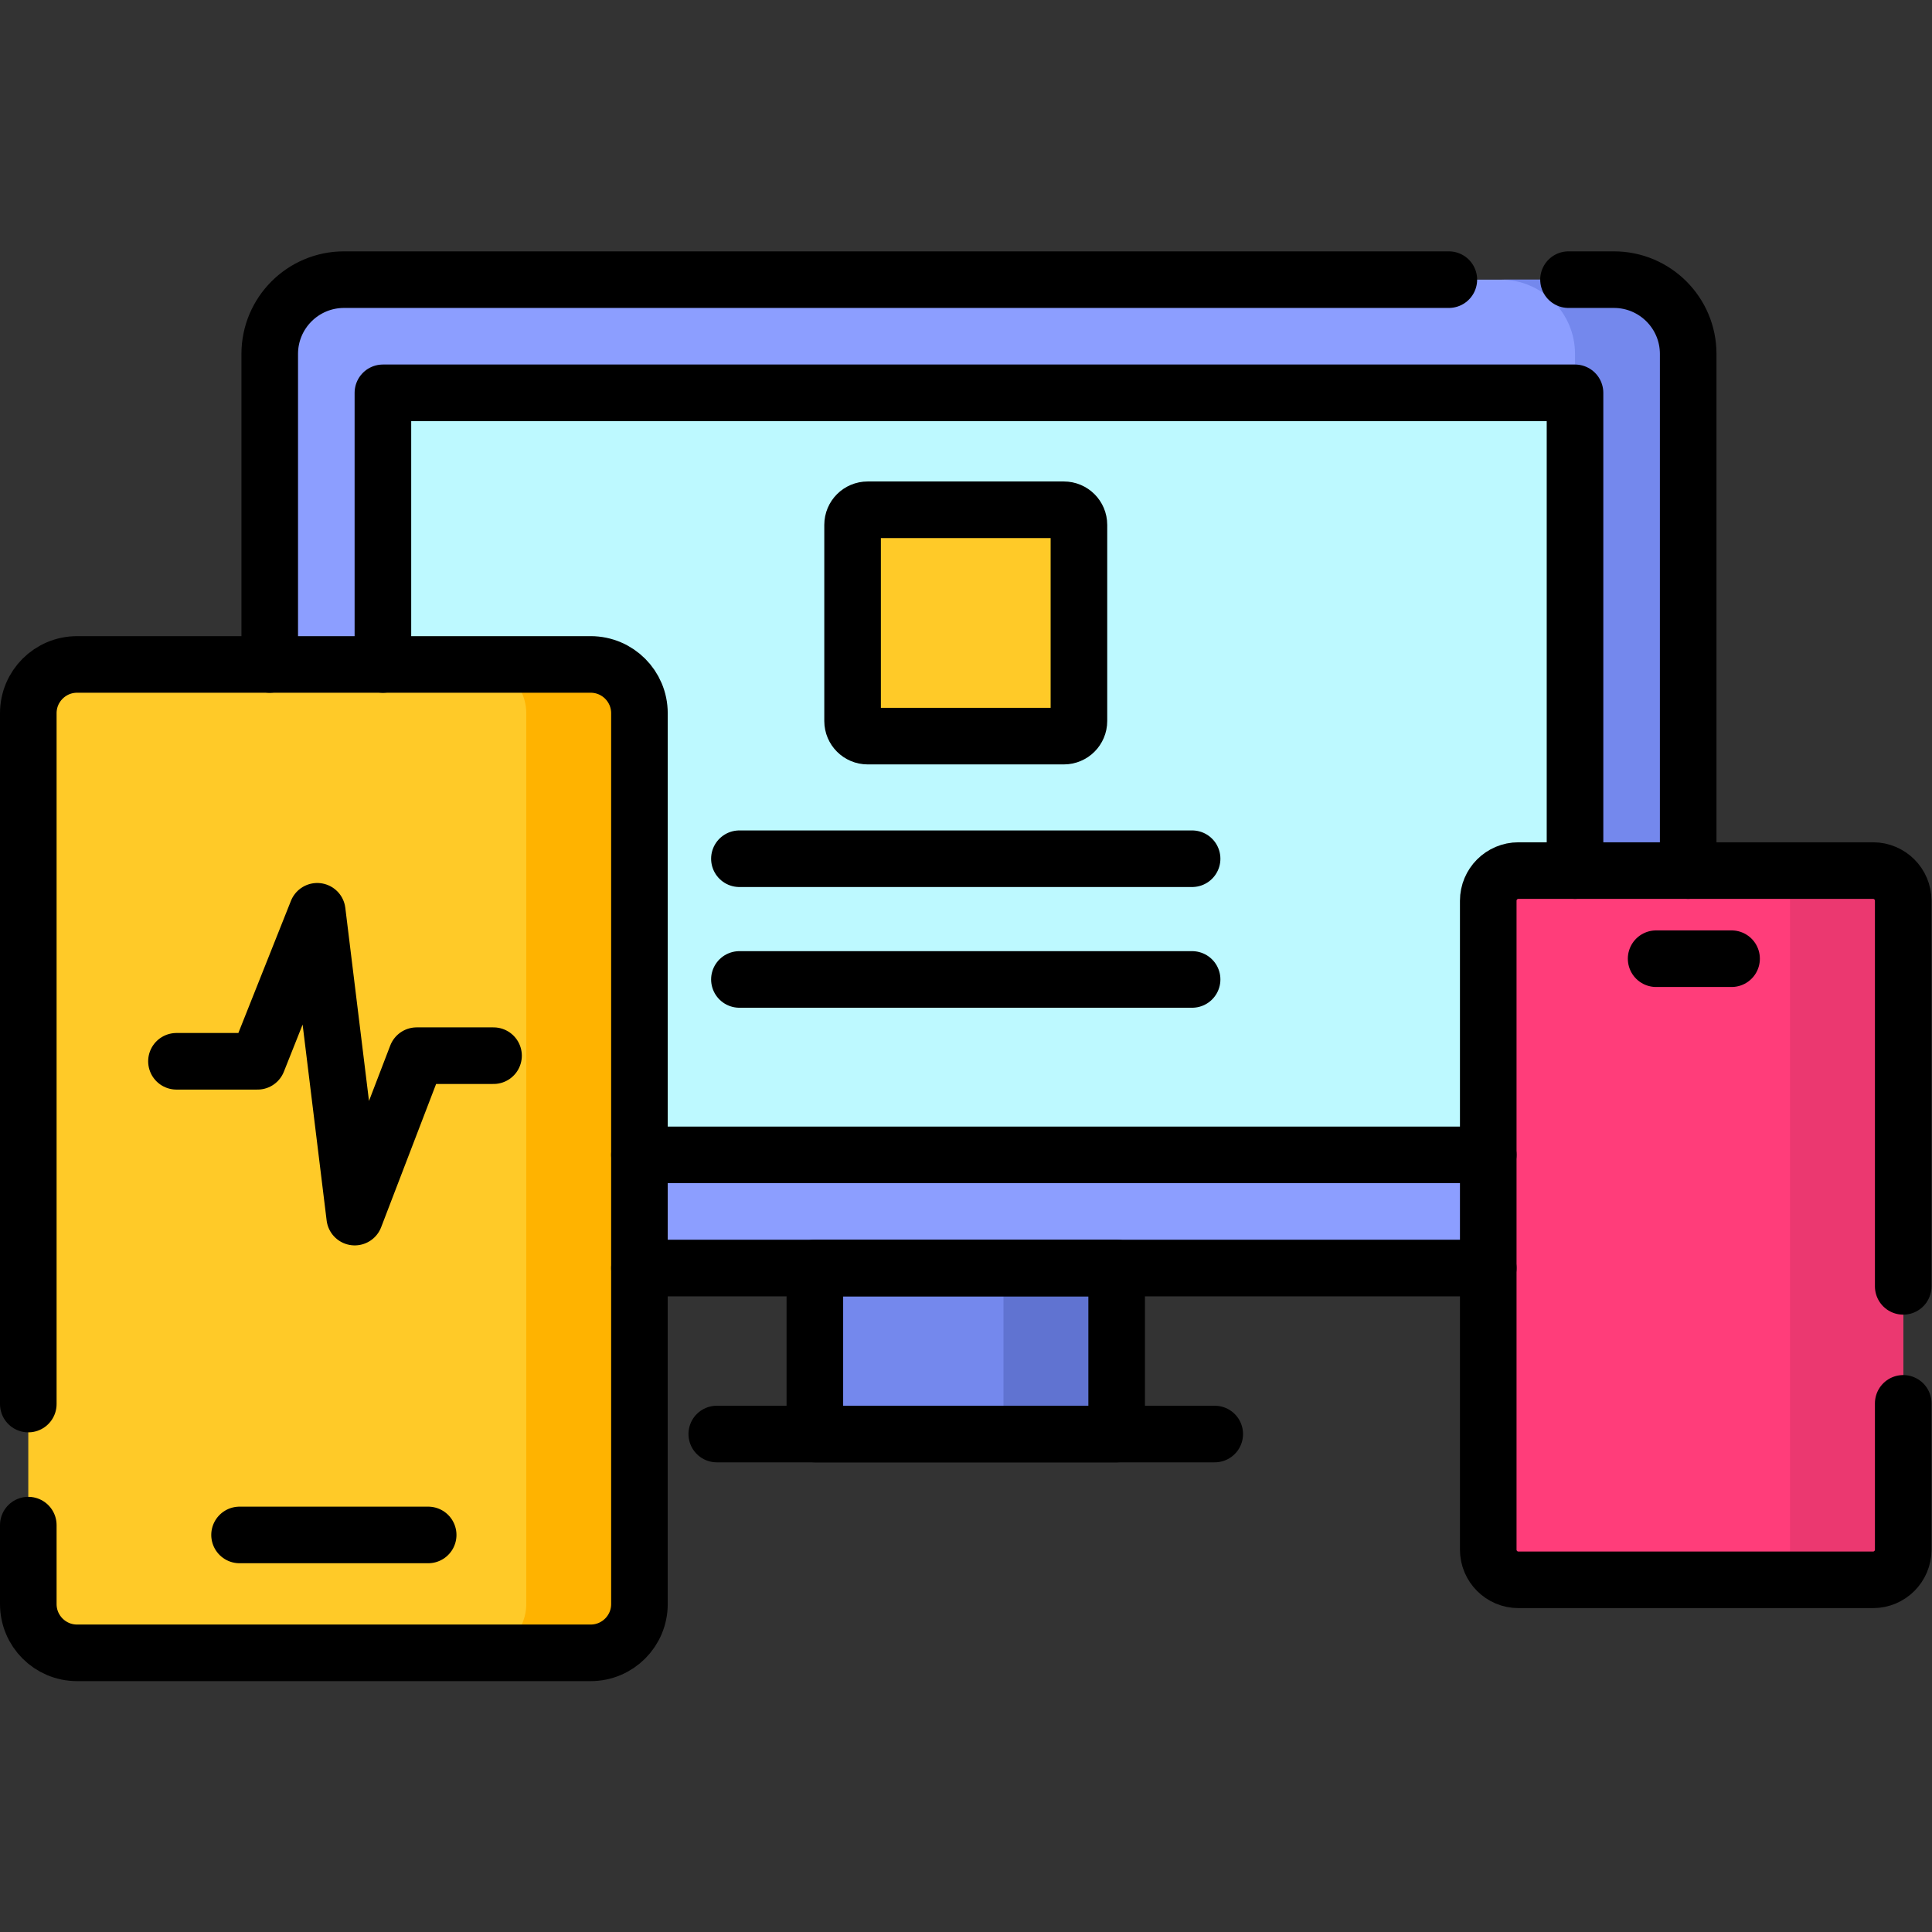
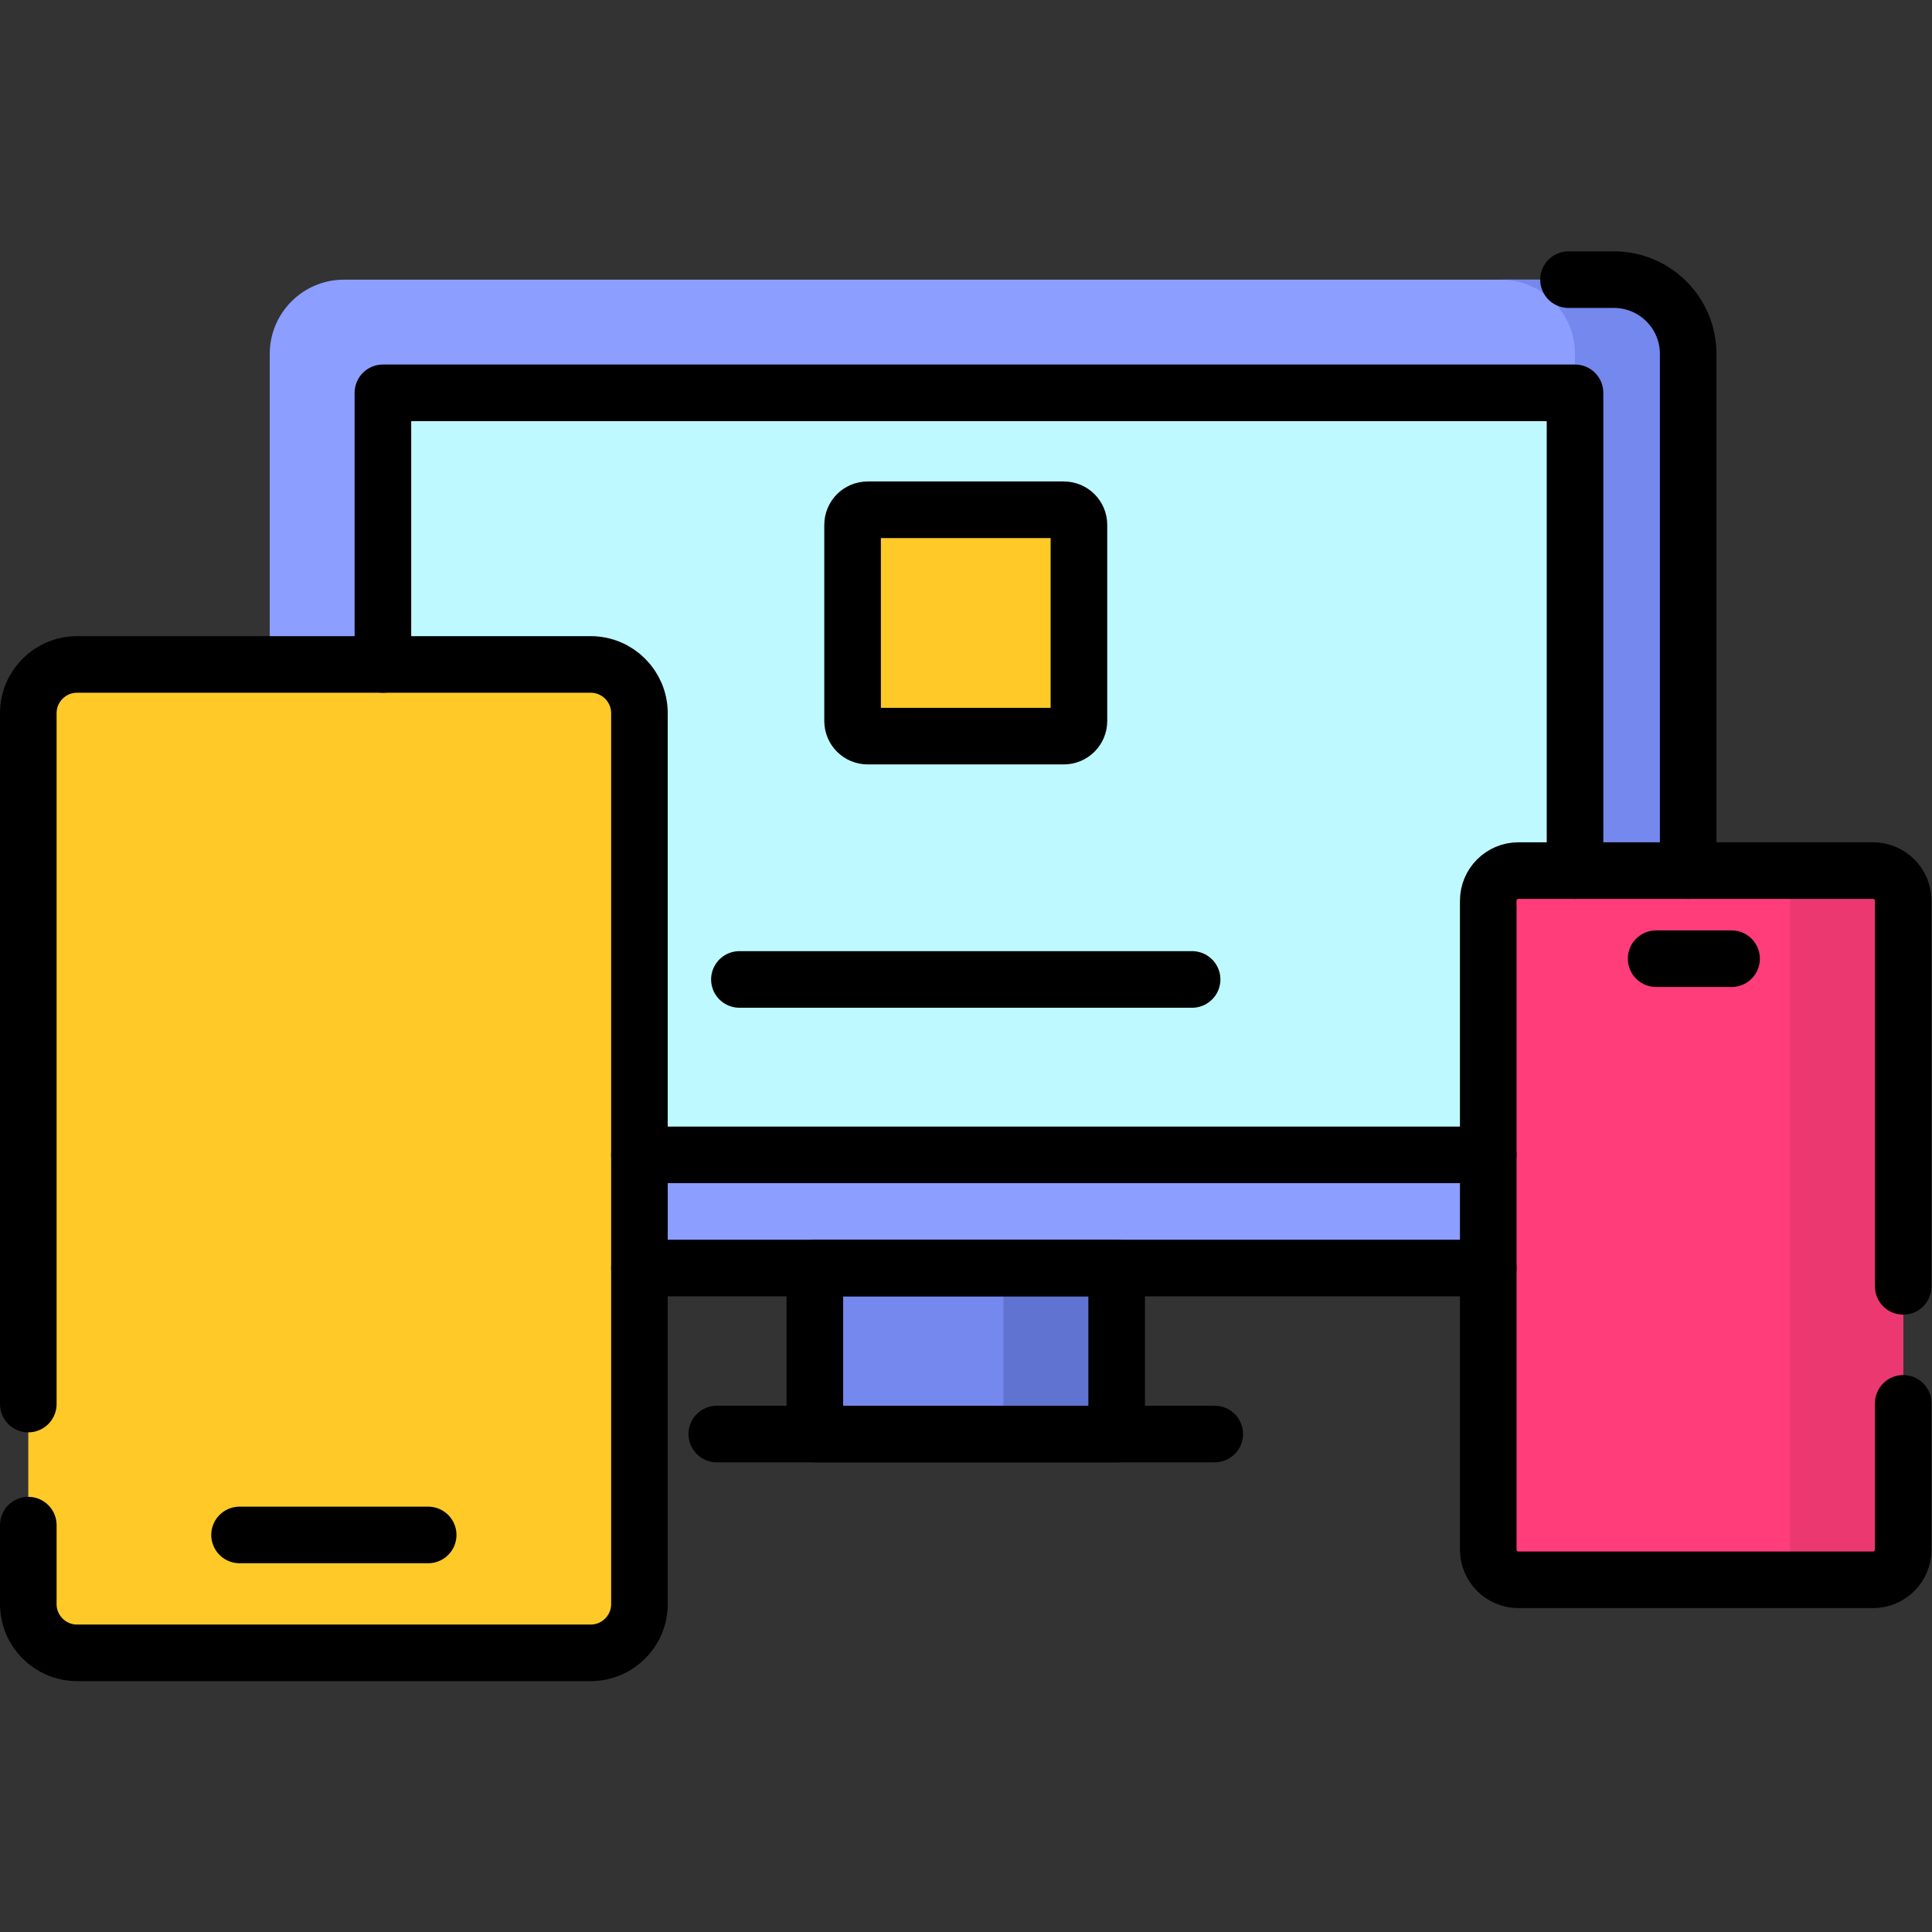
<svg xmlns="http://www.w3.org/2000/svg" version="1.1" id="svg3543" xml:space="preserve" width="682.667" height="682.667" viewBox="0 0 682.667 682.667">
  <rect x="0" y="0" width="682.667" height="682.667" fill="#333333" stroke="none" />
  <defs id="defs3547">
    <clipPath clipPathUnits="userSpaceOnUse" id="clipPath3557">
      <path d="M 0,512 H 512 V 0 H 0 Z" id="path3555" />
    </clipPath>
  </defs>
  <g id="g3549" transform="matrix(1.333,0,0,-1.333,0,682.667)">
    <g id="g3551">
      <g id="g3553" clip-path="url(#clipPath3557)">
        <g id="g3559" transform="translate(427.806,176)">
          <path d="m 0,0 h -336.611 c -10.877,0 -19.695,8.817 -19.695,19.694 v 222.612 c 0,10.877 8.818,19.694 19.695,19.694 H 0 c 10.877,0 19.694,-8.817 19.694,-19.694 V 19.694 C 19.694,8.817 10.877,0 0,0" style="fill:#8c9eff;fill-opacity:1;fill-rule:nonzero;stroke:none" id="path3561" />
        </g>
        <g id="g3563" transform="translate(427.806,438)">
          <path d="m 0,0 h -30 c 10.877,0 19.694,-8.817 19.694,-19.695 V -242.306 C -10.306,-253.183 -19.123,-262 -30,-262 H 0 c 10.877,0 19.694,8.817 19.694,19.694 V -19.695 C 19.694,-8.817 10.877,0 0,0" style="fill:#7488ed;fill-opacity:1;fill-rule:nonzero;stroke:none" id="path3565" />
        </g>
        <path d="m 101.5,408 h 316 V 206 h -316 z" style="fill:#bdf9ff;fill-opacity:1;fill-rule:nonzero;stroke:none" id="path3567" />
        <g id="g3569" transform="translate(156.573,74)">
          <path d="m 0,0 h -136.146 c -7.139,0 -12.927,5.788 -12.927,12.927 v 236.146 c 0,7.139 5.788,12.927 12.927,12.927 H 0 c 7.14,0 12.927,-5.788 12.927,-12.927 V 12.927 C 12.927,5.788 7.14,0 0,0" style="fill:#ffca28;fill-opacity:1;fill-rule:nonzero;stroke:none" id="path3571" />
        </g>
        <g id="g3573" transform="translate(156.573,336)">
-           <path d="m 0,0 h -30 c 7.14,0 12.927,-5.788 12.927,-12.927 V -249.073 C -17.073,-256.212 -22.86,-262 -30,-262 H 0 c 7.14,0 12.927,5.788 12.927,12.927 V -12.927 C 12.927,-5.788 7.14,0 0,0" style="fill:#ffb300;fill-opacity:1;fill-rule:nonzero;stroke:none" id="path3575" />
-         </g>
+           </g>
        <g id="g3577" transform="translate(496.5,93.356)">
          <path d="m 0,0 h -94 c -4.418,0 -8,3.582 -8,8 v 172 c 0,4.418 3.582,8 8,8 H 0 c 4.418,0 8,-3.582 8,-8 V 8 C 8,3.582 4.418,0 0,0" style="fill:#ff3d7a;fill-opacity:1;fill-rule:nonzero;stroke:none" id="path3579" />
        </g>
        <g id="g3581" transform="translate(496.5,281.356)">
          <path d="m 0,0 h -30 c 4.418,0 8,-3.582 8,-8 v -172 c 0,-4.418 -3.582,-8 -8,-8 H 0 c 4.418,0 8,3.582 8,8 V -8 C 8,-3.582 4.418,0 0,0" style="fill:#eb3870;fill-opacity:1;fill-rule:nonzero;stroke:none" id="path3583" />
        </g>
        <path d="m 296,132 h -80 v 44 h 80 z" style="fill:#7488ed;fill-opacity:1;fill-rule:nonzero;stroke:none" id="path3585" />
        <path d="m 266,132 h 30 v 44 h -30 z" style="fill:#6073d1;fill-opacity:1;fill-rule:nonzero;stroke:none" id="path3587" />
        <g id="g3589" transform="translate(282,317)">
          <path d="m 0,0 h -52 c -2.209,0 -4,1.791 -4,4 v 52 c 0,2.209 1.791,4 4,4 H 0 c 2.209,0 4,-1.791 4,-4 V 4 C 4,1.791 2.209,0 0,0" style="fill:#ffca28;fill-opacity:1;fill-rule:nonzero;stroke:none" id="path3591" />
        </g>
        <g id="g3593" transform="translate(415.776,438)">
          <path d="m 0,0 h 12.033 c 10.87,0 19.691,-8.82 19.691,-19.69 v -136.95" style="fill:none;stroke:#000000;stroke-width:15;stroke-linecap:round;stroke-linejoin:round;stroke-miterlimit:10;stroke-dasharray:none;stroke-opacity:1" id="path3595" />
        </g>
        <g id="g3597" transform="translate(71.5,336)">
-           <path d="M 0,0 V 82.31 C 0,93.18 8.82,102 19.69,102 h 292.863" style="fill:none;stroke:#000000;stroke-width:15;stroke-linecap:round;stroke-linejoin:round;stroke-miterlimit:10;stroke-dasharray:none;stroke-opacity:1" id="path3599" />
-         </g>
+           </g>
        <g id="g3601" transform="translate(394.5,176)">
          <path d="M 0,0 H -225" style="fill:none;stroke:#000000;stroke-width:15;stroke-linecap:round;stroke-linejoin:round;stroke-miterlimit:10;stroke-dasharray:none;stroke-opacity:1" id="path3603" />
        </g>
        <g id="g3605" transform="translate(394.5,206)">
          <path d="M 0,0 H -225" style="fill:none;stroke:#000000;stroke-width:15;stroke-linecap:round;stroke-linejoin:round;stroke-miterlimit:10;stroke-dasharray:none;stroke-opacity:1" id="path3607" />
        </g>
        <g id="g3609" transform="translate(101.5,336)">
          <path d="M 0,0 V 72 H 316 V -54.64" style="fill:none;stroke:#000000;stroke-width:15;stroke-linecap:round;stroke-linejoin:round;stroke-miterlimit:10;stroke-dasharray:none;stroke-opacity:1" id="path3611" />
        </g>
        <g id="g3613" transform="translate(282,317)">
          <path d="m 0,0 h -52 c -2.209,0 -4,1.791 -4,4 v 52 c 0,2.209 1.791,4 4,4 H 0 c 2.209,0 4,-1.791 4,-4 V 4 C 4,1.791 2.209,0 0,0 Z" style="fill:none;stroke:#000000;stroke-width:15;stroke-linecap:round;stroke-linejoin:round;stroke-miterlimit:10;stroke-dasharray:none;stroke-opacity:1" id="path3615" />
        </g>
        <g id="g3617" transform="translate(196,284.5)">
-           <path d="M 0,0 H 120" style="fill:none;stroke:#000000;stroke-width:15;stroke-linecap:round;stroke-linejoin:round;stroke-miterlimit:10;stroke-dasharray:none;stroke-opacity:1" id="path3619" />
-         </g>
+           </g>
        <g id="g3621" transform="translate(196,252.5)">
          <path d="M 0,0 H 120" style="fill:none;stroke:#000000;stroke-width:15;stroke-linecap:round;stroke-linejoin:round;stroke-miterlimit:10;stroke-dasharray:none;stroke-opacity:1" id="path3623" />
        </g>
        <g id="g3625" transform="translate(46.774,230.806)">
-           <path d="m 0,0 h 21.498 l 15.818,39.762 9.94,-81.064 16.416,42.79 h 20.379" style="fill:none;stroke:#000000;stroke-width:15;stroke-linecap:round;stroke-linejoin:round;stroke-miterlimit:10;stroke-dasharray:none;stroke-opacity:1" id="path3627" />
-         </g>
+           </g>
        <g id="g3629" transform="translate(7.5,139.946)">
          <path d="m 0,0 v 183.126 c 0,7.14 5.788,12.928 12.927,12.928 h 136.146 c 7.139,0 12.927,-5.788 12.927,-12.928 V -53.019 c 0,-7.14 -5.788,-12.927 -12.927,-12.927 H 12.927 C 5.788,-65.946 0,-60.159 0,-53.019 v 20.926" style="fill:none;stroke:#000000;stroke-width:15;stroke-linecap:round;stroke-linejoin:round;stroke-miterlimit:10;stroke-dasharray:none;stroke-opacity:1" id="path3631" />
        </g>
        <g id="g3633" transform="translate(504.5,140.132)">
          <path d="m 0,0 v -38.776 c 0,-4.418 -3.582,-8 -8,-8 h -94 c -4.418,0 -8,3.582 -8,8 v 172 c 0,4.418 3.582,8 8,8 h 94 c 4.418,0 8,-3.582 8,-8 V 31.013" style="fill:none;stroke:#000000;stroke-width:15;stroke-linecap:round;stroke-linejoin:round;stroke-miterlimit:10;stroke-dasharray:none;stroke-opacity:1" id="path3635" />
        </g>
        <path d="m 296,132 h -80 v 44 h 80 z" style="fill:none;stroke:#000000;stroke-width:15;stroke-linecap:round;stroke-linejoin:round;stroke-miterlimit:10;stroke-dasharray:none;stroke-opacity:1" id="path3637" />
        <g id="g3639" transform="translate(190,132)">
          <path d="M 0,0 H 132" style="fill:none;stroke:#000000;stroke-width:15;stroke-linecap:round;stroke-linejoin:round;stroke-miterlimit:10;stroke-dasharray:none;stroke-opacity:1" id="path3641" />
        </g>
        <g id="g3643" transform="translate(63.5,105.25)">
          <path d="M 0,0 H 50" style="fill:none;stroke:#000000;stroke-width:15;stroke-linecap:round;stroke-linejoin:round;stroke-miterlimit:10;stroke-dasharray:none;stroke-opacity:1" id="path3645" />
        </g>
        <g id="g3647" transform="translate(439,258)">
          <path d="M 0,0 H 20" style="fill:none;stroke:#000000;stroke-width:15;stroke-linecap:round;stroke-linejoin:round;stroke-miterlimit:10;stroke-dasharray:none;stroke-opacity:1" id="path3649" />
        </g>
      </g>
    </g>
  </g>
</svg>